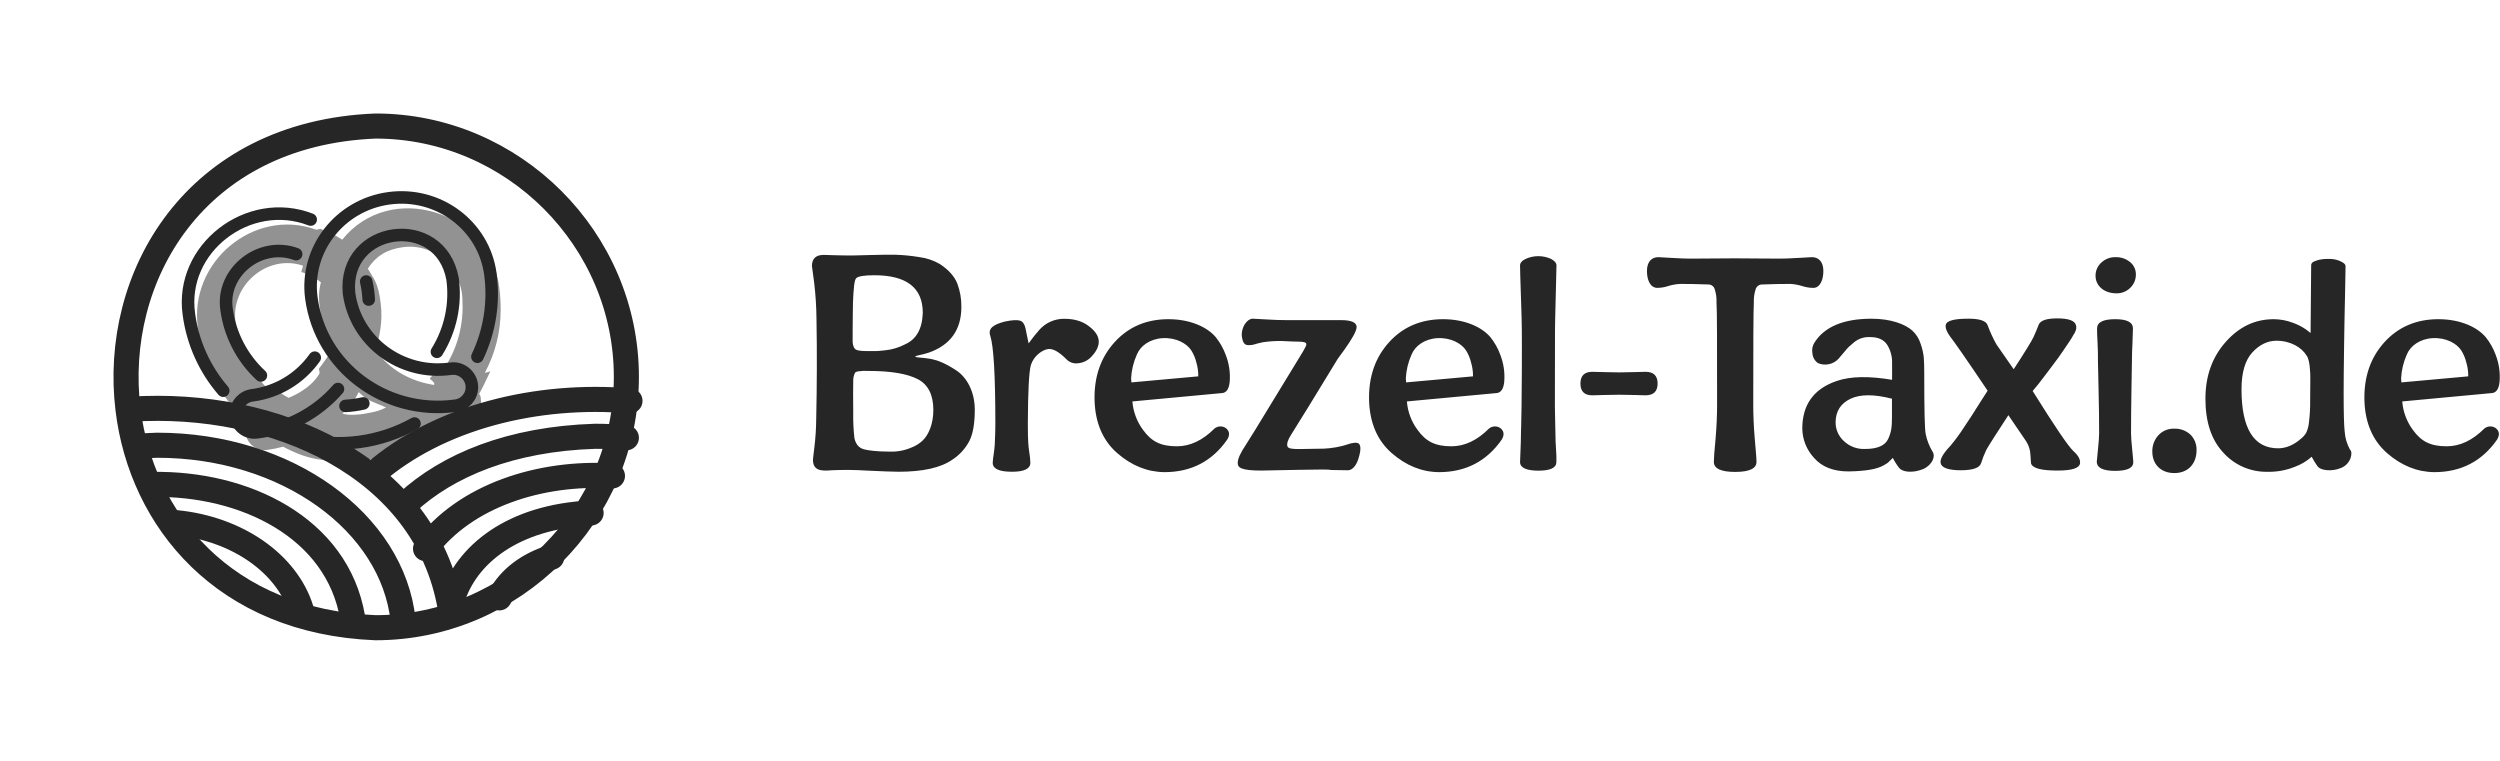
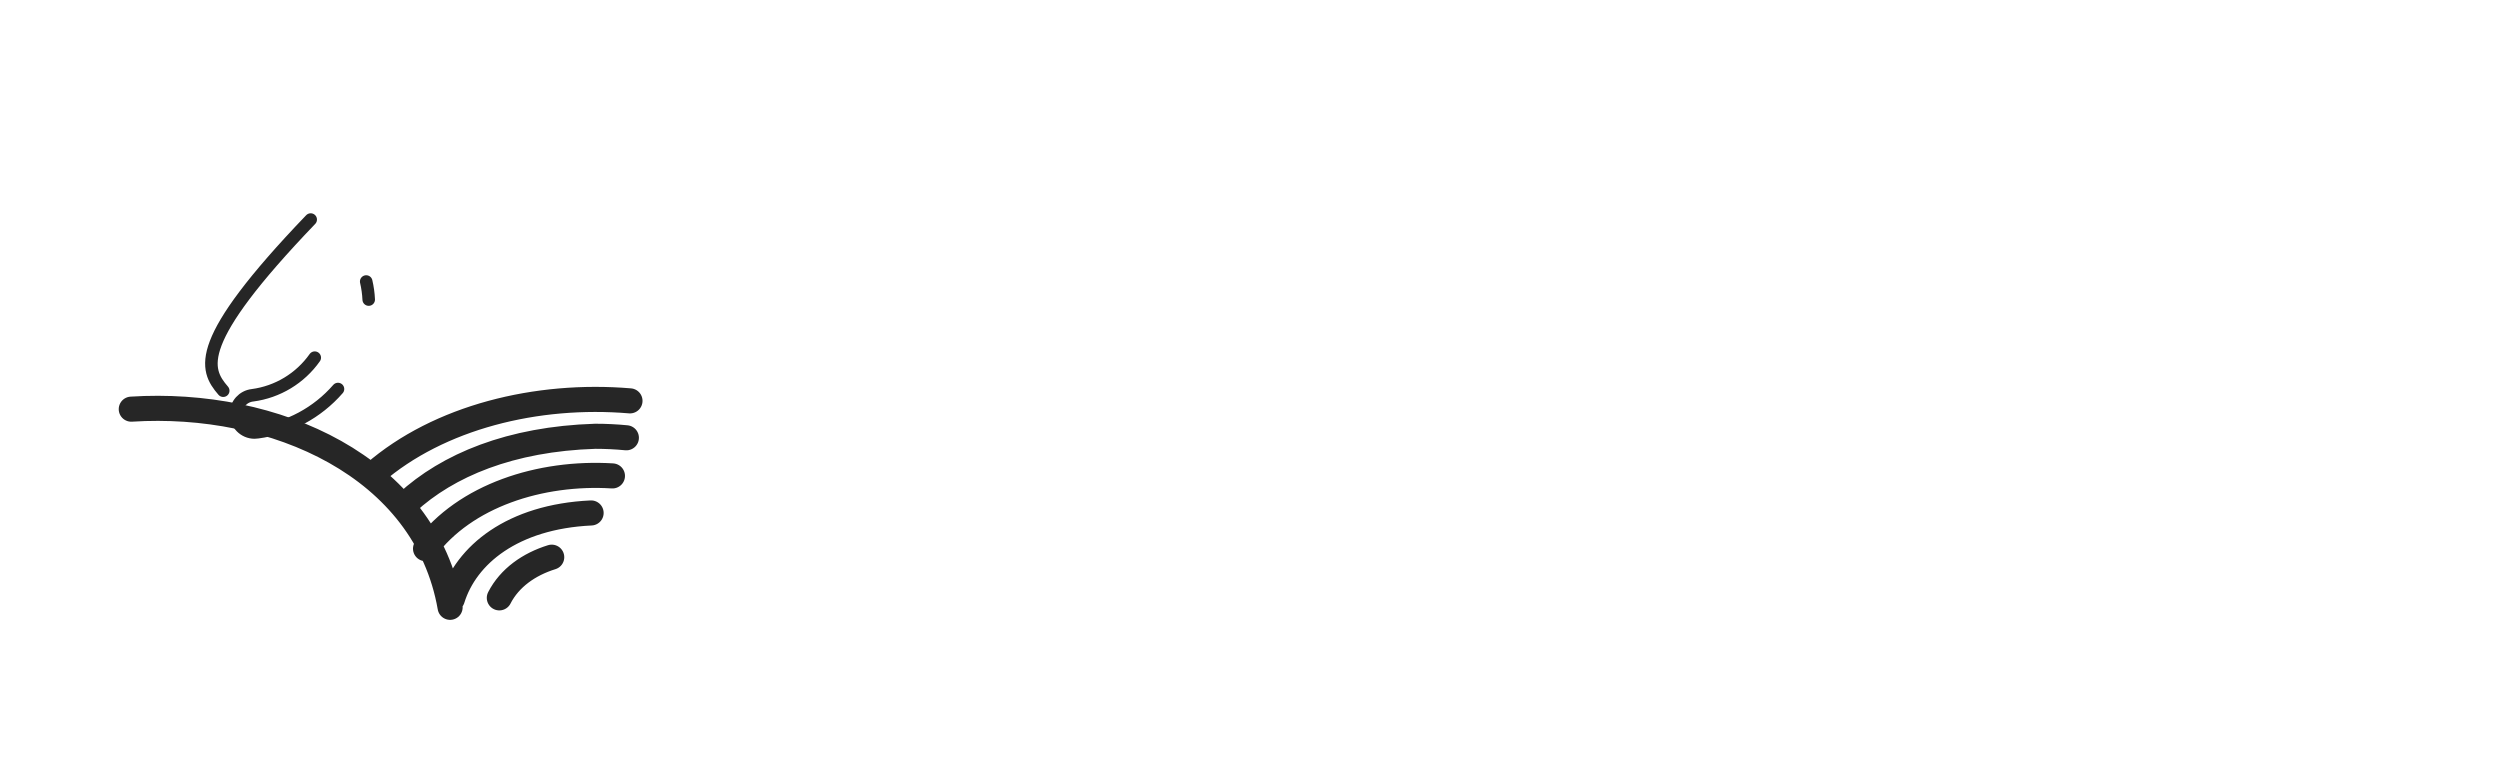
<svg xmlns="http://www.w3.org/2000/svg" width="100%" height="100%" viewBox="0 0 299 91" version="1.1" xml:space="preserve" style="fill-rule:evenodd;clip-rule:evenodd;stroke-linecap:round;stroke-linejoin:round;">
  <g transform="matrix(1,0,0,1,-1357.41,-334.985)">
    <g id="BrezelTaxi" transform="matrix(0.3,0,0,0.3,1067.74,189.665)">
      <g transform="matrix(1,0,0,1,1010.81,529.649)">
-         <path d="M153.8,69.41C150.09,38.95 110.37,26.41 91.19,50.31C88.497,48.501 85.579,47.052 82.51,46C82.18,45.88 81.16,46.43 80.83,46.32C56.02,37.32 29.83,59.32 33.67,85.55C33.675,85.58 33.675,85.61 33.67,85.64C34.075,88.547 34.673,91.423 35.46,94.25L35.46,94.31C37.778,102.691 41.947,110.445 47.66,117C47.97,117.36 45.66,117.42 45.66,117.42C45.66,117.42 51.29,123.49 52.26,124.48C53.23,125.47 52.48,125.98 52.69,127.54C53.17,131.325 56.425,134.193 60.24,134.193C60.567,134.193 60.895,134.172 61.22,134.13C63.38,133.838 65.517,133.403 67.62,132.83C78.43,138.58 83.4,137.97 90.22,138.83C93.089,139.002 95.968,138.912 98.82,138.56C99.82,138.47 111.31,136.19 113.49,135.47C120.935,133.093 127.803,129.186 133.65,124C135.79,123.987 137.928,123.84 140.05,123.56C143.796,123.041 146.616,119.804 146.616,116.022C146.616,115.663 146.591,115.305 146.54,114.95C146.34,113.43 146.66,112.89 145.75,111.8C146.84,110.08 149.24,104.8 150.17,102.92C150.37,102.52 147.99,103.68 148.11,103.26C152.219,95.569 154.363,86.98 154.35,78.26C154.361,78.238 154.361,78.212 154.35,78.19C154.365,75.258 154.185,72.328 153.81,69.42L153.81,69.33L153.8,69.41ZM102.55,119.23C99.31,119.99 93.88,120.6 91.3,119.61C94.3,116.54 96.05,114.61 97.76,111.08C101.97,115.08 103.36,114.78 108.69,117.19C106.766,118.194 104.693,118.883 102.55,119.23ZM63.08,108.35C62.71,107.97 62.16,110.45 61.46,109.73C54.481,102.613 49.996,93.421 48.68,83.54C46.44,68.61 61.27,55.89 75.48,60.65C75.72,60.73 74.72,63.11 74.96,63.2C77.769,64.074 80.391,65.464 82.69,67.3C81.58,71.7 81.83,74.3 82.48,79.02C83.281,84.954 85.101,90.705 87.86,96.02C87.37,97.27 86.86,94.47 86.23,95.66C86.11,95.89 82.62,100.95 81.95,101.66C81.85,101.77 82.23,103.45 82.16,103.58C78.44,110.24 69.79,113.35 69.79,113.35C67.304,112.048 65.039,110.36 63.08,108.35ZM139.13,75.17C139.22,76.59 139.21,78 139.13,79.41C138.756,87.009 136.427,94.384 132.37,100.82L130.53,99.49C129.299,101.732 127.798,103.814 126.06,105.69C125.95,105.8 128.54,107.33 127.76,108.21C118.31,106.73 110.24,102.21 104.62,94.57C105.84,88.85 107.48,83.66 106.54,75.8C105.54,67.16 103.62,65.8 101.4,61.85C104.58,56.85 108.98,54.16 115.29,53.31C128.19,51.46 139.32,62.28 139.13,75.17Z" style="fill:rgb(38,38,38);fill-opacity:0.5;fill-rule:nonzero;" />
+         </g>
+       <g transform="matrix(1,0,0,1,1010.81,529.649)">
+         <path d="M78.62,42.28C31.574,91.336 36.329,101.913 43.75,110.51M101.75,74.18C101.637,71.755 101.302,69.344 100.75,66.98M80.24,97.34C74.422,105.577 65.418,111.019 55.42,112.34C51.666,112.751 48.79,115.959 48.79,119.736C48.79,123.817 52.149,127.176 56.23,127.176C56.629,127.176 57.027,127.144 57.42,127.08C69.854,125.438 81.269,119.304 89.5,109.84" style="fill:none;fill-rule:nonzero;stroke:rgb(38,38,38);stroke-width:5px;" />
      </g>
      <g transform="matrix(1,0,0,1,1010.81,529.649)">
-         <path d="M78.62,42.28C53.87,32.67 26.28,53.75 30.07,80.08C31.574,91.336 36.329,101.913 43.75,110.51M101.75,74.18C101.637,71.755 101.302,69.344 100.75,66.98M80.24,97.34C74.422,105.577 65.418,111.019 55.42,112.34C51.666,112.751 48.79,115.959 48.79,119.736C48.79,123.817 52.149,127.176 56.23,127.176C56.629,127.176 57.027,127.144 57.42,127.08C69.854,125.438 81.269,119.304 89.5,109.84" style="fill:none;fill-rule:nonzero;stroke:rgb(38,38,38);stroke-width:5px;" />
-       </g>
-       <g transform="matrix(1,0,0,1,1010.81,529.649)">
-         <path d="M58.77,104.44C51.277,97.514 46.433,88.184 45.08,78.07C42.87,63.07 58.62,50.79 72.82,56.07M99.61,115.58C97.267,116.103 94.886,116.437 92.49,116.58M120,123.6C106.274,131.279 90.125,133.447 74.86,129.66M128.94,95C134.33,86.356 136.541,76.097 135.19,66C130.42,39.29 91.41,44.55 93.89,71.56C96.48,90.86 114.59,104.41 134.26,101.77C134.653,101.706 135.051,101.674 135.45,101.674C139.531,101.674 142.89,105.033 142.89,109.114C142.89,112.891 140.014,116.099 136.26,116.51C108.31,120.26 82.58,101.01 78.89,73.58C76.3,54.28 90.19,36.43 109.89,33.79C129.59,31.15 147.64,44.69 150.25,63.97C151.783,75.237 149.989,86.709 145.09,96.97" style="fill:none;fill-rule:nonzero;stroke:rgb(38,38,38);stroke-width:5px;" />
-       </g>
+         </g>
      <g transform="matrix(1,0,0,1,1010.81,529.649)">
        <path d="M103.91,143.43C129.79,121.02 168.77,111.43 205.91,114.56M204.47,129.28C200.41,128.89 196.28,128.68 192.08,128.68C158.29,129.74 133.26,140.2 116.97,155.19M124.4,173.48C140.1,152.35 170.12,142.7 198.92,144.48M190.41,159.25C159,160.73 140.54,176 135.08,193.61M153.82,193.1C157.92,185.1 165.67,179.69 174.71,176.88M7.09,117.87C64.09,114.24 124.39,140.59 134.2,196.87" style="fill:none;fill-rule:nonzero;stroke:rgb(38,38,38);stroke-width:10px;stroke-linecap:butt;stroke-linejoin:miter;stroke-miterlimit:10;" />
      </g>
      <g transform="matrix(1,0,0,1,1010.81,529.649)">
-         <path d="M115.47,202.18C111.33,162.99 69.08,132.25 17.47,132.25C15.09,132.32 12.75,132.45 10.47,132.61M15.6,147.88C52.14,147.25 89.23,165 95.34,201M74.82,197.7C69.14,179.48 49.43,165.54 25,163.12" style="fill:none;fill-rule:nonzero;stroke:rgb(38,38,38);stroke-width:10px;stroke-linecap:butt;stroke-linejoin:miter;stroke-miterlimit:10;" />
-       </g>
+         </g>
      <g transform="matrix(1,0,0,1,1010.81,529.649)">
-         <path d="M5.79,118C-0.64,65.34 32.26,7.86 104.47,5C159.328,5 204.47,50.142 204.47,105C204.47,159.858 159.328,205 104.47,205C44.05,202.6 11.16,162 5.79,118" style="fill:none;fill-rule:nonzero;stroke:rgb(38,38,38);stroke-width:10px;stroke-linecap:butt;stroke-linejoin:miter;stroke-miterlimit:10;" />
-       </g>
+         </g>
      <g transform="matrix(1,0,0,1,1010.81,529.649)">
-         <path d="M335.87,102.33C340.21,105.14 343.37,110.89 343.37,118.09C343.37,123.54 342.67,127.7 341.2,130.57C339.613,133.594 337.274,136.16 334.41,138.02C329.78,141.24 322.63,142.82 313.02,142.82C310.73,142.82 306.4,142.64 300.13,142.35C295.526,142.056 290.909,142.016 286.3,142.23C281.55,142.7 278.86,142.06 278.86,138.02C278.86,137.84 279.03,136.14 279.44,132.92C279.879,129.269 280.116,125.597 280.15,121.92C280.44,108.5 280.5,95.14 280.26,81.92C280.217,77.063 279.906,72.213 279.33,67.39C278.74,63.11 278.45,60.89 278.45,60.83C278.45,57.83 280.03,56.37 283.14,56.37C283.6,56.37 284.95,56.43 287.14,56.49C289.33,56.55 291.77,56.61 294.4,56.61C294.873,56.61 297.207,56.55 301.4,56.43C305.56,56.31 309.01,56.26 311.77,56.31C314.951,56.41 318.121,56.724 321.26,57.25C324.177,57.61 326.989,58.567 329.52,60.06C332.98,62.35 335.26,64.93 336.38,67.74C337.516,70.734 338.073,73.918 338.02,77.12C338.02,86.2 333.68,92.29 325.02,95.34C322.09,96.34 319.45,96.51 319.74,96.92C319.33,97.33 323.03,97.27 325.96,97.86C328.66,98.41 331.53,99.52 335.87,102.33ZM294.74,79.89C294.68,82.41 294.68,84.58 294.68,86.39L294.68,91.26C294.85,92.78 295.26,93.72 295.97,94.13C296.68,94.54 298.25,94.72 300.89,94.72L303.89,94.72C304.53,94.72 305.76,94.6 307.52,94.42C310.387,94.141 313.173,93.305 315.72,91.96C319.94,90.03 322.4,86.1 322.64,79.48C322.64,69.48 316.19,64.48 303.3,64.48C299.3,64.48 296.86,64.89 296.1,65.65C295.34,66.41 295.04,69.65 294.81,75.38C294.8,75.85 294.8,77.37 294.74,79.89ZM318.17,133.15C319.774,132.537 321.247,131.624 322.51,130.46C324.91,128.23 326.85,123.84 326.85,118.21C326.85,112.21 324.8,108.07 320.64,105.91C316.48,103.75 309.91,102.63 301.01,102.63C299.621,102.538 298.227,102.595 296.85,102.8C296.2,102.92 295.79,103.09 295.62,103.39C295.12,104.388 294.876,105.494 294.91,106.61C294.85,109.19 294.85,113.35 294.91,119.15C294.847,122.573 295.004,125.997 295.38,129.4C295.91,131.86 297.2,133.33 299.13,133.86C301.06,134.39 304.64,134.79 309.44,134.79C312.436,134.907 315.421,134.346 318.17,133.15ZM389.82,97C388.41,98.504 386.486,99.425 384.43,99.58C382.676,99.805 380.921,99.145 379.75,97.82C376.93,95.01 374.59,93.72 372.75,93.89C370.17,94.19 366.89,96.71 365.75,100.22C364.99,102.8 364.58,110.59 364.52,123.54C364.52,127.54 364.58,130.16 364.7,131.45C364.772,132.67 364.909,133.885 365.11,135.09C365.332,136.467 365.469,137.856 365.52,139.25C365.52,141.65 363.05,142.82 358.19,142.82C353.09,142.82 350.52,141.65 350.52,139.25C350.577,138.188 350.694,137.129 350.87,136.08C351.1,134.44 351.28,133.08 351.34,131.92C351.51,128.41 351.57,125.59 351.57,123.54C351.57,104.27 350.87,92.54 349.52,88.54C348.58,85.67 350.81,84.15 355.2,82.98C358.2,82.33 360.2,82.22 361.36,82.57C362.52,82.92 363.17,83.92 363.58,85.57C363.58,85.93 364.58,90.32 364.81,91.57C364.81,91.92 365.87,89.93 368.97,86.41C371.488,83.473 375.182,81.798 379.05,81.84C383.21,81.84 386.55,82.9 389.05,84.95C393.81,88.56 394,92.61 389.82,97ZM439.56,89.32C441.177,91.374 442.462,93.669 443.37,96.12C444.738,99.574 445.295,103.297 445,107C444.71,109.81 443.71,111.28 442,111.45L406.2,114.79C406.521,118.88 407.984,122.799 410.42,126.1C413.76,130.73 417.42,132.67 423.95,132.67C429.23,132.67 434.21,130.32 438.95,125.58C440.269,124.519 442.148,124.47 443.52,125.46C444.99,126.69 445.11,128.21 443.99,130.03C437.99,138.64 429.64,142.98 418.99,142.98C412.14,142.92 405.81,140.34 400.12,135.36C394.43,130.38 391.39,123.36 391.12,114.36C390.88,104.98 393.58,97.25 399.12,91.15C404.66,85.05 411.84,82 420.57,82C429.54,82 436.34,85.34 439.56,89.32ZM432.47,104.79C432.498,102.929 432.241,101.074 431.71,99.29C431.306,97.59 430.631,95.965 429.71,94.48C427.96,91.73 423.71,89.27 418.29,89.56C413.13,89.85 409.38,92.66 407.98,96.12C406.65,99.081 405.874,102.26 405.69,105.5L405.81,107.2L432.47,104.79ZM496.26,137.78C495.62,139.89 494.1,142.23 492.16,142.23L485.16,142.12C485.1,141.88 480.77,141.88 472.27,142.06C463.77,142.24 458.85,142.35 457.56,142.35C449.24,142.35 448.19,141.06 448.19,139.35C448.19,137.64 449.3,135.25 451.47,132.03C452.35,130.743 456.313,124.297 463.36,112.69C470.407,101.083 474.04,95.127 474.26,94.82C475.14,93.3 475.61,92.36 475.55,91.95C475.55,91.25 474.5,90.95 472.33,90.95C472.09,90.95 471.27,90.95 469.93,90.89L466.06,90.71C463.455,90.642 460.848,90.799 458.27,91.18C454.46,91.94 454.69,92.41 452.41,92.35C451.18,92.35 450.41,91.59 450.06,90.01C449.691,88.699 449.711,87.309 450.12,86.01C450.77,83.61 452.64,81.8 454.12,81.8C454.82,81.8 456.58,81.91 459.45,82.09C462.32,82.27 465.13,82.38 467.89,82.38L489.51,82.38C493.51,82.38 495.6,83.32 495.6,85.14C495.6,86.72 493.6,90.14 490.68,94.22C489.21,96.22 488.33,97.44 488.04,97.85C478.96,112.79 472.77,122.867 469.47,128.08C468.18,130.08 467.71,131.6 468,132.66C468.29,133.72 470.46,133.77 473,133.77C474.29,133.77 478.33,133.65 480,133.65C483.318,133.718 486.63,133.344 489.85,132.54L491.9,131.95C492.968,131.538 494.096,131.301 495.24,131.25C497.32,131.22 497.67,133.39 496.26,137.78ZM549.05,89.32C550.667,91.372 551.95,93.667 552.85,96.12C554.207,99.577 554.751,103.3 554.44,107C554.14,109.81 553.15,111.28 551.44,111.45L515.64,114.79C515.957,118.881 517.42,122.801 519.86,126.1C523.2,130.73 526.86,132.67 533.39,132.67C538.66,132.67 543.65,130.32 548.39,125.58C549.709,124.519 551.588,124.47 552.96,125.46C554.43,126.69 554.54,128.21 553.43,130.03C547.43,138.64 539.08,142.98 528.43,142.98C521.57,142.92 515.25,140.34 509.56,135.36C503.87,130.38 500.83,123.36 500.56,114.36C500.32,104.98 503.02,97.25 508.56,91.15C514.1,85.05 521.33,82 530.06,82C539,82 545.82,85.34 549.05,89.32ZM542,104.79C542.021,102.928 541.761,101.074 541.23,99.29C540.831,97.588 540.155,95.963 539.23,94.48C537.47,91.73 533.23,89.27 527.81,89.56C522.65,89.85 518.9,92.66 517.49,96.12C516.167,99.082 515.395,102.261 515.21,105.5L515.33,107.2L542,104.79ZM574.64,117C574.64,118.93 574.7,121 574.76,123.27C574.82,125.54 574.87,127.27 574.87,128.27C574.87,129.73 574.93,131.67 575.11,134.13C575.246,135.766 575.286,137.409 575.23,139.05C575.17,141.28 572.76,142.39 568.08,142.39C563.4,142.39 560.81,141.28 560.75,139.05C560.75,138.52 560.81,136.94 560.93,134.42C561.05,131.9 561.1,129.85 561.1,128.27C561.1,127.21 561.16,125.51 561.22,123.27C561.28,121.03 561.34,118.93 561.34,117C561.34,114.25 561.4,109.56 561.46,102.94C561.52,96.32 561.46,90.81 561.46,86.53C561.46,84.36 561.34,79.85 561.1,72.94C560.86,66.03 560.75,61.94 560.75,60.57C560.75,59.57 561.51,58.64 563.04,57.94C566.219,56.516 569.861,56.516 573.04,57.94C574.5,58.7 575.27,59.58 575.27,60.57C575.27,62.04 575.15,66.2 574.97,73.17C574.79,80.14 574.68,84.6 574.68,86.53L574.64,117ZM584.82,107.66C584.82,104.56 586.41,102.98 589.51,102.98C590.04,102.98 591.51,103.04 593.96,103.09C596.41,103.14 598.42,103.21 600.23,103.21C602.04,103.21 604.04,103.15 606.44,103.09C608.84,103.03 610.25,102.98 610.78,102.98C614,102.98 615.59,104.56 615.59,107.66C615.59,110.76 614,112.35 610.78,112.35C610.31,112.35 608.91,112.29 606.5,112.23C604.09,112.17 601.99,112.12 600.23,112.12C598.47,112.12 596.37,112.18 593.96,112.23C591.55,112.28 590.1,112.35 589.51,112.35C586.41,112.35 584.82,110.77 584.82,107.66ZM681.67,62.78C681.67,66.12 680.5,69.34 677.86,69.52C676.246,69.529 674.641,69.272 673.11,68.76C671.605,68.301 670.051,68.026 668.48,67.94C665.2,67.94 661.39,68 657.06,68.17C655.929,68.233 654.959,69.017 654.66,70.11C654.125,71.772 653.885,73.515 653.95,75.26C653.777,78.48 653.7,92.093 653.72,116.1C653.72,120.1 653.89,124.6 654.3,129.4C654.71,134.2 655.01,137.4 655.01,138.89C655.01,141.53 652.19,142.89 646.51,142.89C640.83,142.89 638.01,141.54 638.01,138.89C638.01,137.37 638.247,134.207 638.72,129.4C639.13,124.6 639.3,120.14 639.3,116.1C639.3,92.1 639.3,78.48 639.07,75.26C639.141,73.516 638.904,71.772 638.37,70.11C638.101,69.043 637.177,68.26 636.08,68.17C631.57,68 627.76,67.94 624.66,67.94C623.048,68.01 621.452,68.285 619.91,68.76C618.439,69.262 616.895,69.519 615.34,69.52C612.47,69.34 611.34,66.12 611.34,62.78C611.34,58.78 613.51,57.27 615.91,57.27C616.33,57.27 618.08,57.39 621.19,57.57C624.3,57.75 626.75,57.86 628.51,57.86L646.51,57.74C647.39,57.74 650.2,57.74 654.95,57.8C659.7,57.86 662.8,57.86 664.5,57.86C666.2,57.86 668.72,57.74 671.82,57.57C674.92,57.4 676.69,57.27 677.1,57.27C679.5,57.27 681.67,58.8 681.67,62.78ZM721.73,141.65C717.1,143.58 713.12,142.88 711.89,141.3C710.915,140.057 710.07,138.716 709.37,137.3C709.19,137.48 708.08,138.59 707.37,139.24C706.75,139.667 706.105,140.057 705.44,140.41C702.97,141.76 698.7,142.58 691.67,142.69C685.67,142.69 681.06,140.88 677.96,137.3C675.009,134.128 673.338,129.972 673.27,125.64C673.27,116.087 677.84,109.753 686.98,106.64C692.55,104.71 699.98,104.64 709.07,106.17L709.07,99.4C709.14,96.835 708.443,94.307 707.07,92.14C705.72,90.14 703.49,89.14 700.39,89.14C698.085,88.98 695.803,89.695 694,91.14C693,92.02 692.3,92.61 691.89,92.96C691.48,93.31 690.72,94.19 689.61,95.54C688.5,96.89 687.85,97.64 687.79,97.7C685.713,100.002 682.382,100.736 679.53,99.52C678.215,98.599 677.392,97.123 677.3,95.52C677.036,94.107 677.307,92.645 678.06,91.42C682.06,85.027 689.66,81.823 700.86,81.81C708.65,81.81 714.33,84.03 717.14,86.55C718.673,87.973 719.807,89.773 720.43,91.77C721.091,93.582 721.521,95.47 721.71,97.39C721.83,98.923 721.89,100.973 721.89,103.54C721.89,118.13 722.07,126.22 722.48,127.86C722.992,130.333 723.922,132.7 725.23,134.86C726.42,136.61 725.25,139.83 721.73,141.65ZM707.5,129.75C708.78,127 709.02,124.89 709.02,120.91L709.02,113.7C701.93,111.88 696.42,111.88 692.55,113.7C688.68,115.52 686.55,118.62 686.55,123.13C686.539,125.935 687.708,128.618 689.77,130.52C692.039,132.716 695.116,133.882 698.27,133.74C703,133.74 706.21,132.51 707.5,129.75ZM784,139.48C783.71,141.41 780.72,142.35 775,142.35C768.5,142.35 765,141.41 764.46,139.48C764.46,139.42 764.4,138.25 764.22,136.08C764.143,134.238 763.6,132.445 762.64,130.87L755.43,120.26C750.43,127.88 747.52,132.51 746.64,134.09C745.8,135.83 745.094,137.632 744.53,139.48C743.89,141.3 741.19,142.23 736.45,142.23C731.71,142.23 728.89,141.3 728.45,139.48C728.04,137.96 729.33,135.61 732.32,132.48C734.226,130.211 735.986,127.822 737.59,125.33C740.05,121.7 742.22,118.33 744.15,115.19L747.15,110.51C738.77,98.05 733.79,90.91 732.27,89C730.92,87.19 730.27,85.6 730.45,84.32C730.75,82.62 733.79,81.8 739.45,81.8C743.96,81.8 746.45,82.62 747.12,84.32C748.105,87.007 749.302,89.612 750.7,92.11L757.55,101.95C761.95,95.21 764.587,90.933 765.46,89.12C765.75,88.42 766.16,87.54 766.63,86.42C767.1,85.3 767.34,84.61 767.51,84.2C768.22,82.5 770.68,81.68 774.95,81.68C779.52,81.68 781.95,82.62 782.39,84.43C782.69,85.66 782.39,86.78 781.28,88.43C780.99,88.95 780.28,90.18 779.76,90.89C779.24,91.6 778,93.52 777.36,94.46C776.24,96.16 774.66,98.33 772.61,101.02C770.56,103.71 768.86,106.02 767.39,107.88L765.11,110.63C773.957,124.81 779.387,132.81 781.4,134.63C783.36,136.38 784.18,138 784,139.48ZM798.23,57.27C800.297,57.218 802.315,57.907 803.92,59.21C805.439,60.417 806.306,62.27 806.26,64.21C806.279,66.217 805.459,68.142 804,69.52C802.523,70.975 800.512,71.76 798.44,71.69C793.81,71.69 790.18,68.88 790.18,64.69C790.153,62.674 791.009,60.744 792.52,59.41C794.066,57.971 796.12,57.202 798.23,57.27ZM804.5,109.83C804.39,116.45 804.33,122.37 804.33,127.47C804.33,128.93 804.5,131.1 804.8,134.03C805.1,136.96 805.21,138.54 805.21,138.78C805.377,141.24 802.973,142.47 798,142.47C793.14,142.47 790.67,141.24 790.67,138.78C790.67,138.48 790.85,136.84 791.14,133.97C791.43,131.1 791.61,128.97 791.61,127.47C791.61,122.37 791.55,116.47 791.38,109.83C791.21,103.19 791.14,99.58 791.14,98.93C791.14,96.36 791.14,93.78 790.97,91.2C790.8,88.62 790.79,86.8 790.79,85.69C790.79,83.23 793.193,82 798,82C802.75,82 805.09,83.23 805.09,85.69C805.09,86.8 805.03,88.69 804.91,91.2C804.79,93.71 804.68,96.36 804.68,98.93C804.68,99.583 804.62,103.217 804.5,109.83ZM821.6,125.65C823.982,125.564 826.304,126.428 828.05,128.05C829.66,129.687 830.528,131.916 830.45,134.21C830.45,139.66 827.05,143.35 821.6,143.35C816.15,143.35 812.81,139.77 812.81,134.79C812.753,132.398 813.612,130.071 815.21,128.29C816.848,126.516 819.187,125.549 821.6,125.65ZM889.5,126.82C889.674,129.329 890.394,131.769 891.61,133.97C892.31,134.68 892.37,135.85 891.78,137.55C891.079,139.361 889.615,140.774 887.78,141.41C886.029,142.095 884.142,142.359 882.27,142.18C880.4,142 879.17,141.41 878.52,140.42C877.723,139.273 876.999,138.077 876.35,136.84C874.395,138.582 872.129,139.939 869.67,140.84C866.156,142.259 862.388,142.94 858.6,142.84C851.926,142.945 845.525,140.14 841.08,135.16C836.33,130.07 833.99,122.92 833.99,113.72C833.99,104.72 836.63,97.25 841.99,91.16C847.35,85.07 853.7,82 861.26,82C863.779,82.021 866.276,82.477 868.64,83.35C870.57,84.022 872.403,84.947 874.09,86.1L875.91,87.51L876.14,60.79C875.96,58.91 878.19,58.79 879.01,58.39C880.297,58.085 881.618,57.947 882.94,57.98C884.481,57.896 886.022,58.155 887.45,58.74C889.03,59.38 889.85,60.09 889.85,60.91C889.85,61.143 889.79,64.54 889.67,71.1C889.5,77.66 889.38,84.99 889.26,93.1C889.14,101.21 889.09,107.28 889.09,111.33C889.09,119 889.21,124.19 889.5,126.82ZM875.79,107.82C875.79,106.3 875.85,103.72 875.67,102.25C875.55,100.03 875.14,97.51 874.32,96.51C872.39,93.29 867.94,90.59 862.32,90.59C858.8,90.59 855.58,92.12 852.71,95.22C849.84,98.32 848.37,103.22 848.37,109.93C848.37,125.57 853.24,133.43 862.91,133.48C866.19,133.48 869.29,132.14 872.28,129.48C873.058,128.842 873.713,128.065 874.21,127.19C874.791,125.872 875.15,124.466 875.27,123.03C875.62,120.194 875.777,117.337 875.74,114.48L875.79,107.82ZM945.85,89.32C947.474,91.369 948.76,93.665 949.66,96.12C951.017,99.577 951.561,103.3 951.25,107C950.95,109.81 949.96,111.28 948.25,111.45L912.45,114.79C912.768,118.879 914.227,122.798 916.66,126.1C920,130.73 923.66,132.67 930.2,132.67C935.47,132.67 940.45,130.32 945.2,125.58C946.519,124.519 948.398,124.47 949.77,125.46C951.24,126.69 951.35,128.21 950.24,130.03C944.24,138.64 935.88,142.98 925.24,142.98C918.38,142.92 912.05,140.34 906.37,135.36C900.69,130.38 897.64,123.36 897.37,114.36C897.13,104.98 899.83,97.25 905.37,91.15C910.91,85.05 918.14,82 926.87,82C935.84,82 942.63,85.34 945.85,89.32ZM938.76,104.79C938.788,102.929 938.531,101.074 938,99.29C937.596,97.59 936.921,95.965 936,94.48C934.24,91.73 930,89.27 924.58,89.56C919.42,89.85 915.67,92.66 914.26,96.12C912.944,99.084 912.179,102.262 912,105.5L912.11,107.2L938.76,104.79Z" style="fill:rgb(38,38,38);fill-rule:nonzero;" />
-       </g>
+         </g>
    </g>
  </g>
</svg>